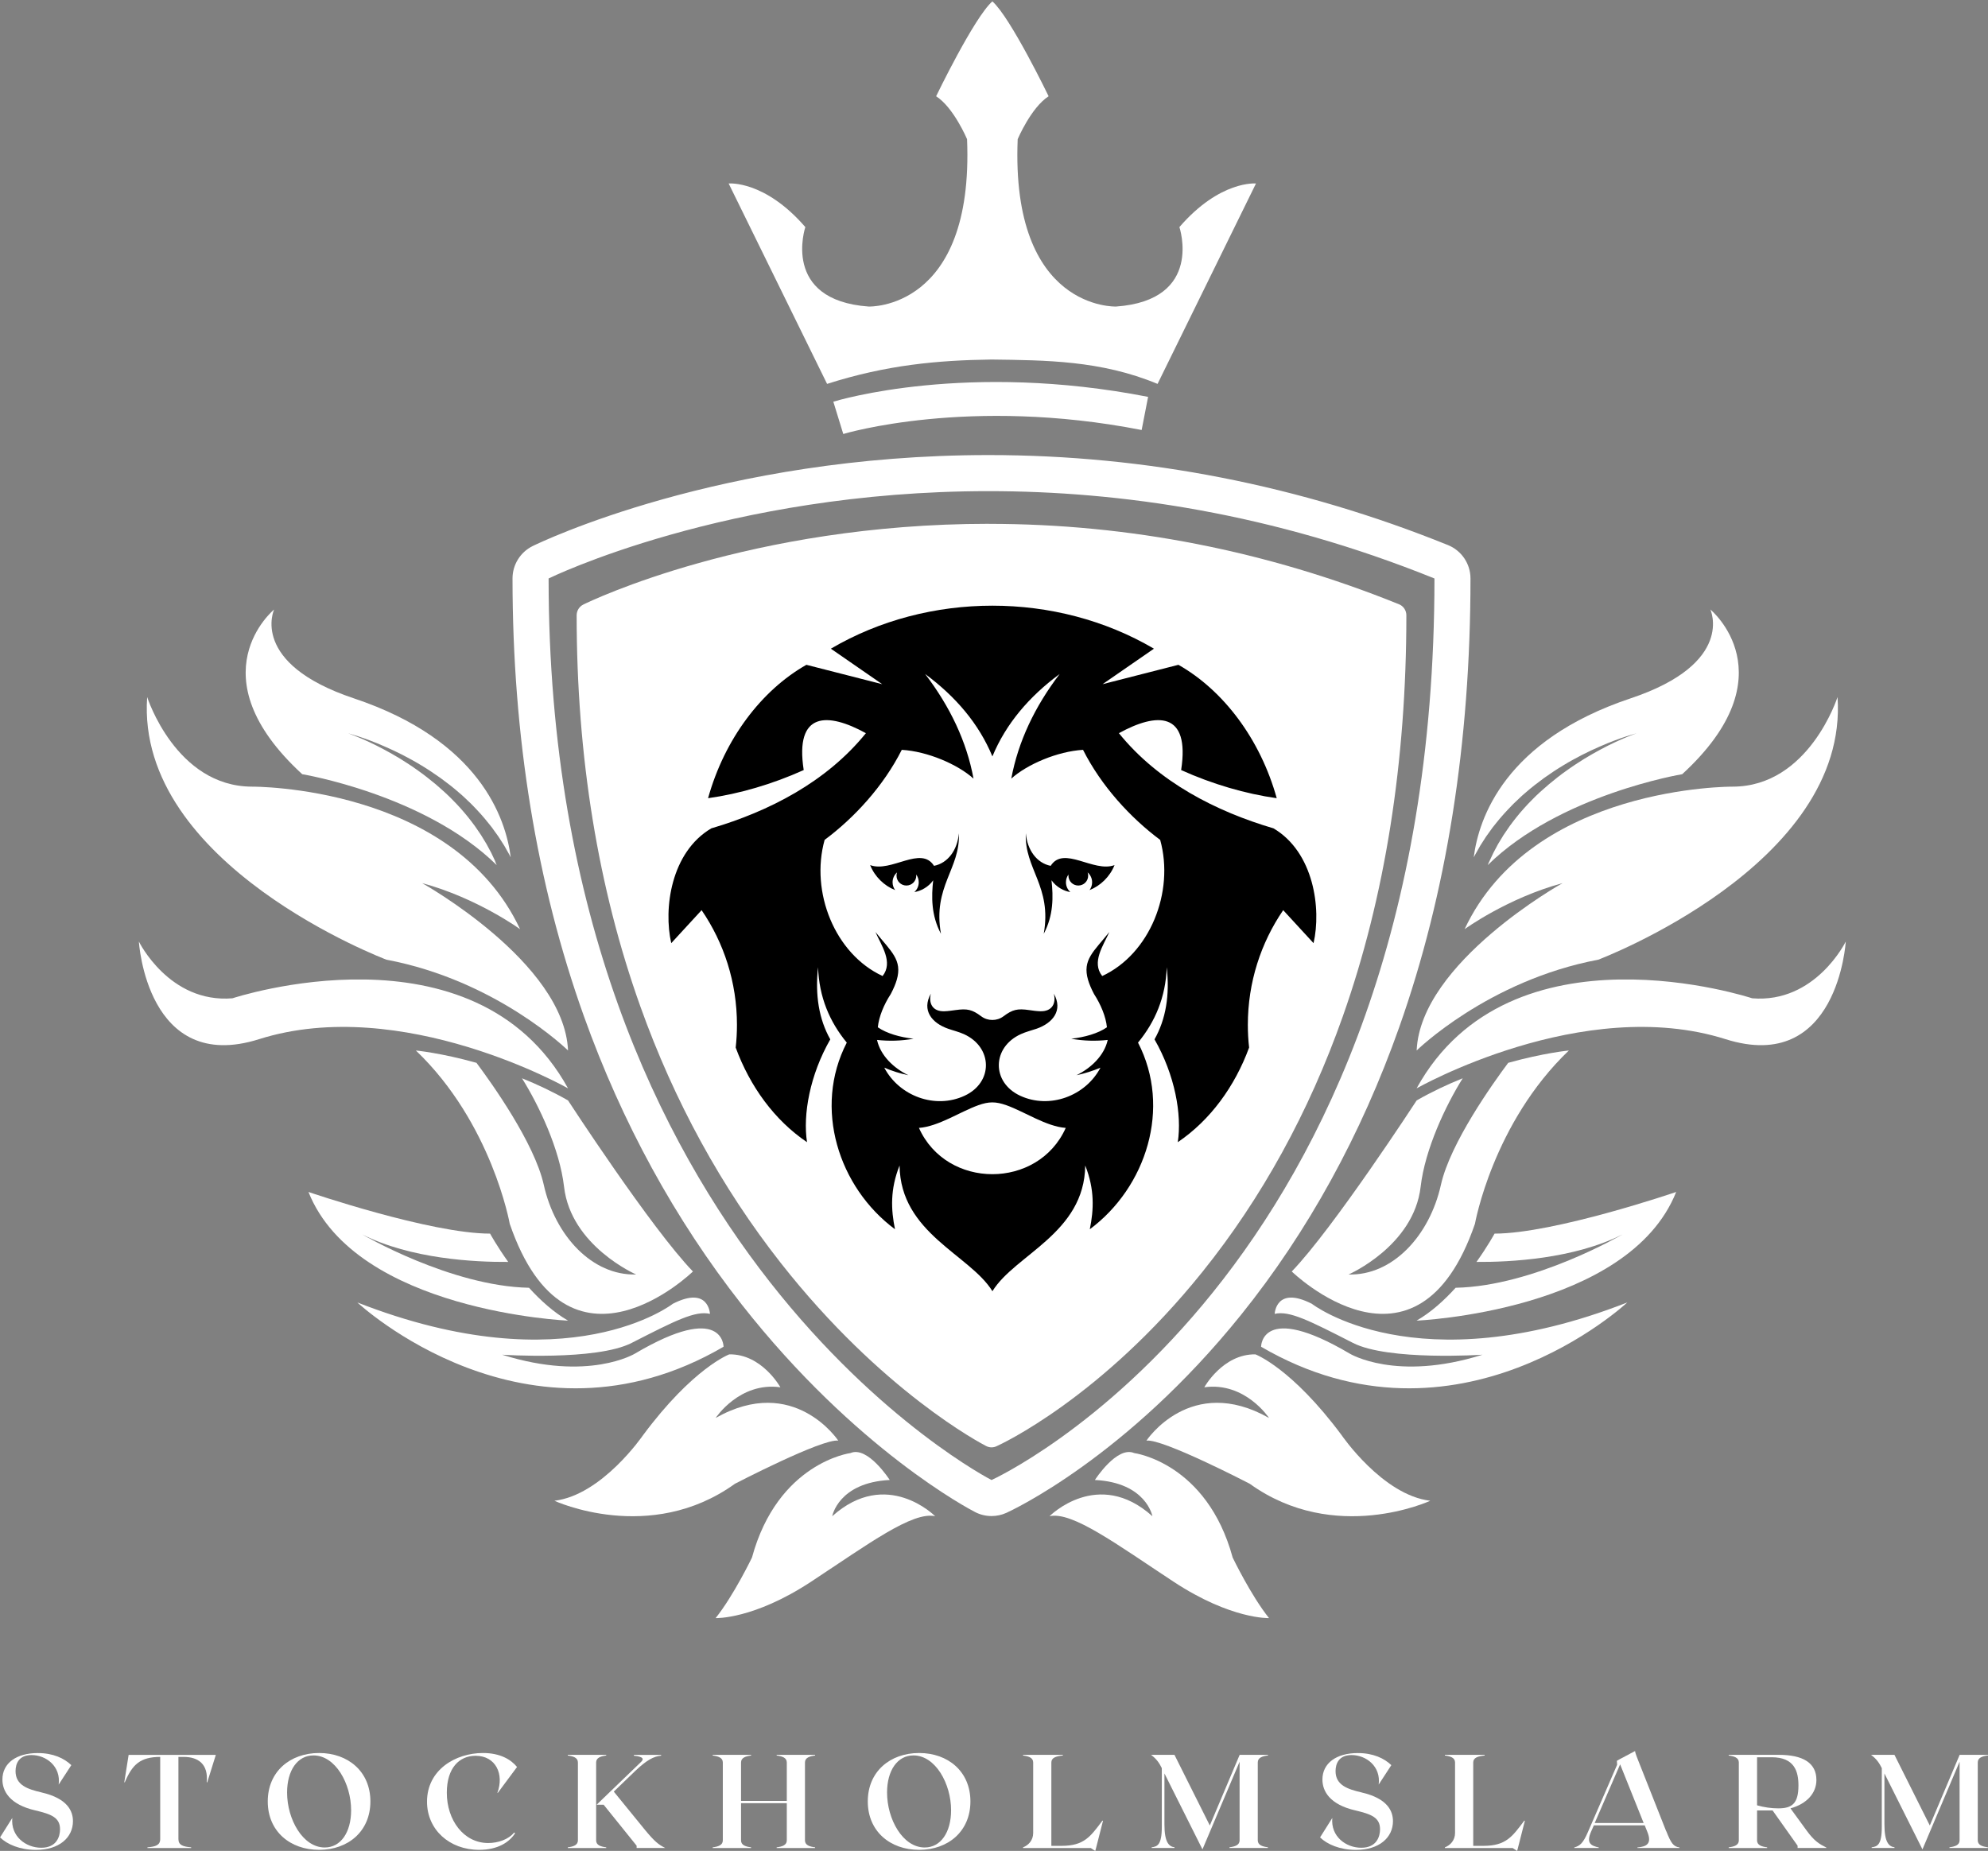
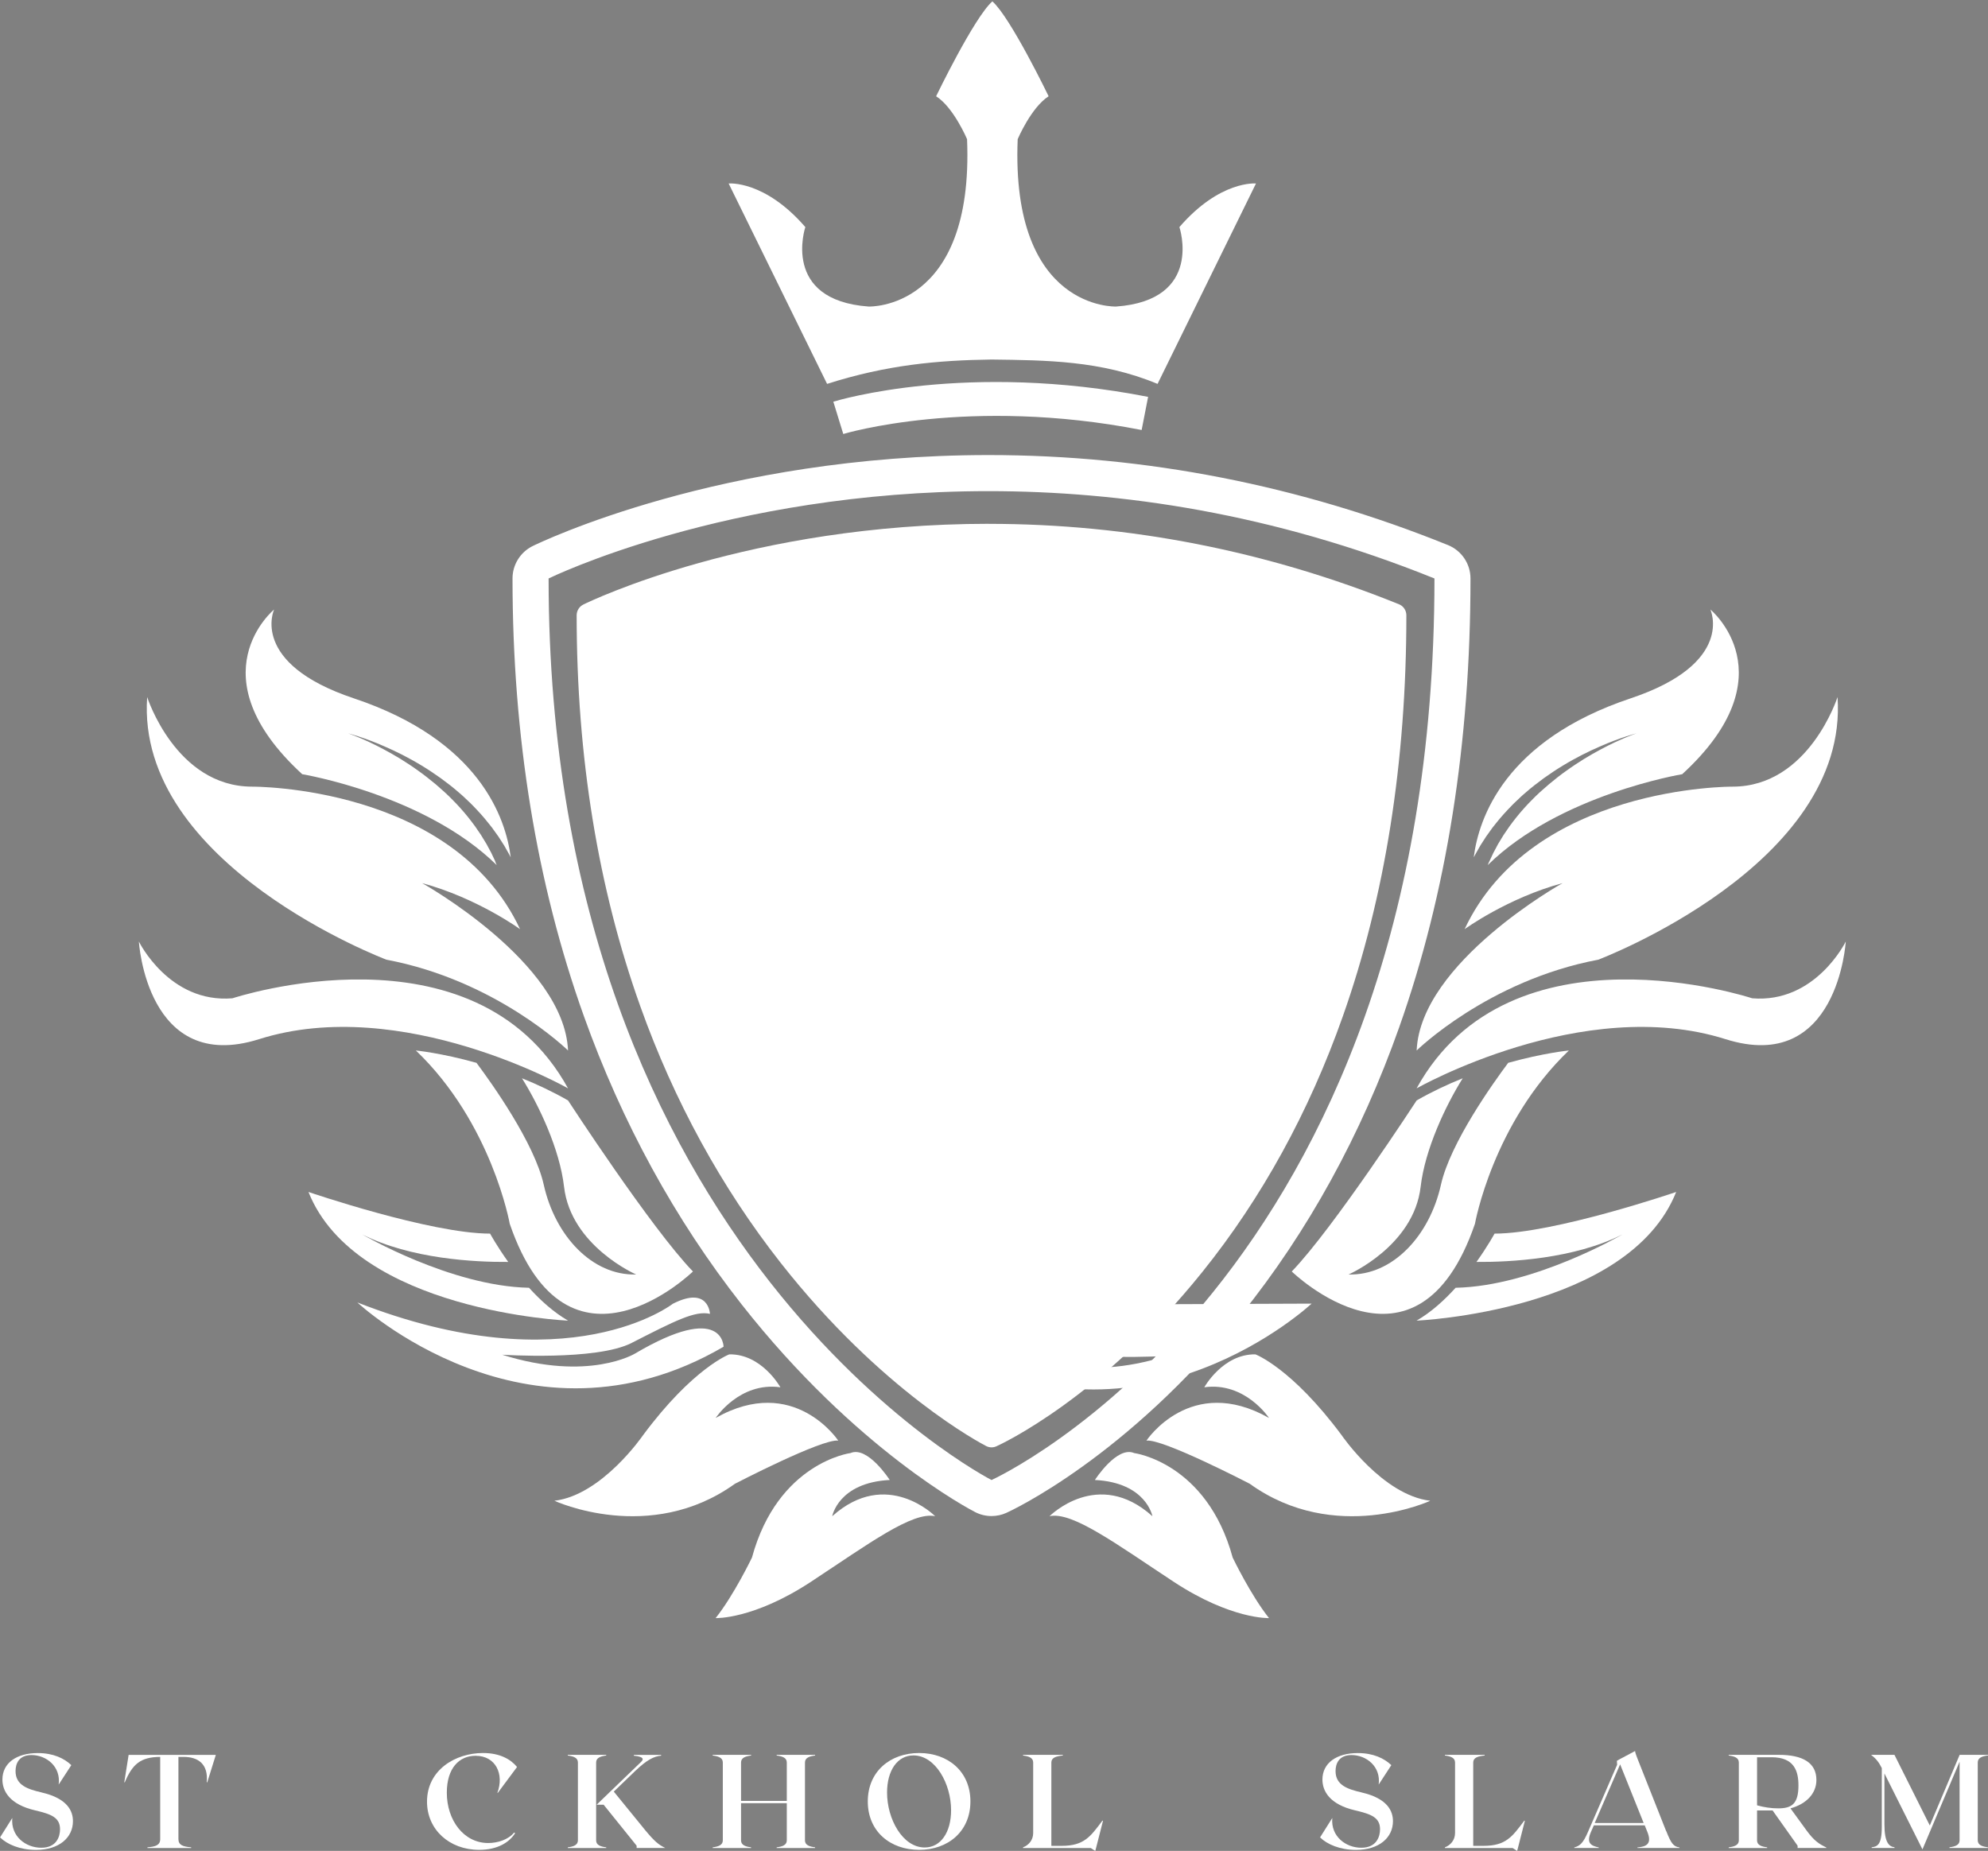
<svg xmlns="http://www.w3.org/2000/svg" id="Lager_1" viewBox="0 0 378.5 352.44">
  <rect x="0" y="0" width="378.5" height="352.44" fill="#808080" stroke="none" />
  <defs>
    <style>.cls-1{clip-path:url(#clippath);}.cls-2{fill:none;}.cls-2,.cls-3,.cls-4{stroke-width:0px;}.cls-5{clip-path:url(#clippath-1);}.cls-6{clip-path:url(#clippath-3);}.cls-7{clip-path:url(#clippath-2);}.cls-3{fill:#fff;}.cls-4{fill:#000;fill-rule:evenodd;}</style>
    <clipPath id="clippath">
      <rect class="cls-2" x="25.81" y="179.03" width="82.46" height="29.33" />
    </clipPath>
    <clipPath id="clippath-1">
      <rect class="cls-2" x="269.61" y="179.03" width="82.2" height="29.33" />
    </clipPath>
    <clipPath id="clippath-2">
      <rect class="cls-2" x="137.61" width="102.67" height="73.7" />
    </clipPath>
    <clipPath id="clippath-3">
      <rect class="cls-2" x="126.94" y="115.32" width="124" height="131" />
    </clipPath>
  </defs>
  <path class="cls-3" d="M188.28,99.74h0c-45.46,0-75.94,14.74-77.21,15.37-.78.38-1.28,1.18-1.28,2.05,0,26.92,4.08,51.97,12.12,74.46,6.44,18.03,15.43,34.46,26.72,48.84,19.27,24.54,38.31,34.47,39.11,34.88.33.17.68.26,1.04.26.32,0,.64-.07.94-.21.81-.36,19.9-9.17,39.19-33.18,11.3-14.05,20.3-30.42,26.74-48.65,8.04-22.73,12.11-48.44,12.11-76.4,0-.93-.56-1.77-1.43-2.11-25.12-10.15-51.38-15.3-78.07-15.3Z" />
  <path class="cls-3" d="M188.23,86.65v6.86-6.86c-50.99,0-85.38,16.63-86.82,17.33-2.34,1.16-3.83,3.55-3.83,6.16,0,30.09,4.57,58.13,13.58,83.33,7.24,20.26,17.35,38.74,30.05,54.92,21.77,27.72,43.52,39.06,44.44,39.53.98.51,2.06.76,3.13.76.96,0,1.93-.2,2.83-.61.92-.42,22.82-10.53,44.68-37.71,12.73-15.83,22.86-34.26,30.11-54.76,9.01-25.46,13.57-54.21,13.57-85.45,0-2.8-1.7-5.31-4.29-6.36-28.14-11.37-57.56-17.14-87.45-17.14ZM188.22,93.52c24.99,0,54.02,4.16,84.89,16.63,0,133.53-84.33,171.67-84.33,171.67,0,0-84.33-43.21-84.33-171.67,0,0,33.81-16.63,83.78-16.63" />
  <path class="cls-3" d="M94.31,164.05c-.25-.53-.51-1.07-.77-1.64-.3-.55-.6-1.11-.91-1.69-.34-.56-.69-1.13-1.04-1.71-.38-.56-.77-1.14-1.17-1.71-.43-.56-.84-1.15-1.3-1.7-.47-.55-.91-1.13-1.41-1.66l-.74-.81c-.25-.27-.52-.53-.77-.79-1.02-1.06-2.13-2.04-3.22-2.98-1.13-.93-2.25-1.83-3.39-2.63-1.13-.82-2.26-1.55-3.35-2.23-1.1-.66-2.14-1.27-3.14-1.79-1.97-1.06-3.69-1.83-4.9-2.33-1.21-.5-1.92-.74-1.92-.74,0,0,.73.18,1.97.59,1.25.41,3.03,1.04,5.09,1.96,1.04.44,2.15.98,3.31,1.56,1.15.6,2.36,1.25,3.57,1.99,1.22.73,2.44,1.55,3.67,2.42,1.21.89,2.42,1.81,3.57,2.83.29.25.58.49.86.76l.83.79c.57.51,1.08,1.08,1.61,1.62.53.54,1.01,1.12,1.5,1.68.48.57.93,1.15,1.39,1.72.43.59.84,1.17,1.25,1.74.38.59.75,1.17,1.11,1.73.33.58.65,1.15.96,1.7.1.18.19.34.27.52-.94-7.46-5.92-22.27-29.86-30.27-19.97-6.67-15.19-16.92-15.19-16.92,0,0-15.21,12.47,5.35,31.36,0,0,23.36,3.87,37.03,17.31-.09-.23-.18-.46-.29-.68" />
  <path class="cls-3" d="M108.15,200.03s-13.58-13.33-34.57-17.29c0,0-47.79-18.01-45.56-50.01,0,0,5.45,17.06,20,17.06,0,0,38.16-.27,51,27.14,0,0-8.15-5.93-18.65-8.77,0,0,27.04,15.07,27.78,31.86" />
  <g class="cls-1">
    <path class="cls-3" d="M26.44,179.28s5.77,11.81,17.82,10.81c0,0,46.04-15.26,63.89,17.15,0,0-31.61-17.97-58.81-9.37-21.41,6.77-22.9-18.59-22.9-18.59" />
  </g>
  <path class="cls-3" d="M108.15,209.54c-2.94-1.68-5.91-3.07-8.77-4.22,3.27,5.22,7.19,13.54,8.01,20.65,1.3,11.3,13.72,16.71,13.72,16.71-8.35.24-15.42-7.35-17.58-17.07-1.77-7.96-9.92-19.36-12.81-23.23-6.74-1.89-11.54-2.35-11.54-2.35,14.48,13.84,17.87,33,17.87,33,11.09,32.28,34.88,9.08,34.88,9.08-7.93-8.21-23.78-32.57-23.78-32.57" />
  <path class="cls-3" d="M128.14,248.23s-19.79,15.56-60.1-.22c0,0,32.32,30.27,69.72,8.43,0,0,0-8.65-16.86,1.3,0,0-8.83,5.41-25.29.22,0,0,17.93,1.19,24.64-2.24,8.3-4.24,12.11-6.19,14.92-5.54,0,0-.21-5.4-7.03-1.94" />
  <path class="cls-3" d="M100.7,245.21c-14.91-.3-31.74-10.16-31.74-10.16,9.23,4.67,21.41,5.29,27.8,5.24-2.17-3.04-3.45-5.39-3.45-5.39-11.38,0-34.58-7.93-34.58-7.93,9.08,22.77,49.43,24.5,49.43,24.5-2.76-1.59-5.29-3.89-7.45-6.27" />
  <path class="cls-3" d="M138.85,257.89s-6.92,2.59-16.43,15.41c0,0-7.79,11.39-16.86,12.47,0,0,18.16,8.43,34.37-3.24,0,0,16.65-8.65,19.67-8.21,0,0-8.43-12.76-23.34-4.32,0,0,4.54-6.92,12.32-5.84,0,0-3.53-6.36-9.72-6.27" />
  <path class="cls-3" d="M161.9,276.69s-13.8,1.81-18.73,19.89c0,0-3.46,7.2-6.92,11.53,0,0,7.2.29,18.16-6.92,10.95-7.21,19.31-13.43,23.64-12.48,0,0-9.22-9.31-19.6,0,0,0,1.15-6.4,10.95-6.9,0,0-4.21-6.56-7.49-5.12" />
  <path class="cls-3" d="M283.55,164.05c.24-.53.5-1.07.77-1.64.29-.55.59-1.11.9-1.69.34-.56.69-1.13,1.04-1.71.39-.56.77-1.14,1.17-1.71.43-.56.84-1.15,1.3-1.7.46-.55.91-1.13,1.41-1.66l.74-.81c.25-.27.52-.53.77-.79,1.02-1.06,2.13-2.04,3.23-2.98,1.12-.93,2.24-1.83,3.39-2.63,1.13-.82,2.27-1.55,3.35-2.23,1.09-.66,2.14-1.27,3.13-1.79,1.97-1.06,3.69-1.83,4.9-2.33,1.21-.5,1.92-.74,1.92-.74,0,0-.72.18-1.97.59-1.25.41-3.03,1.04-5.09,1.96-1.04.44-2.15.98-3.31,1.56-1.15.6-2.36,1.25-3.57,1.99-1.22.73-2.45,1.55-3.67,2.42-1.21.89-2.42,1.81-3.57,2.83-.29.25-.58.49-.86.76l-.83.79c-.57.51-1.08,1.08-1.61,1.62-.53.54-1.01,1.12-1.51,1.68-.48.57-.93,1.15-1.39,1.72-.42.59-.84,1.17-1.25,1.74-.38.59-.75,1.17-1.11,1.73-.33.58-.65,1.15-.96,1.7-.1.18-.19.34-.28.52.94-7.46,5.92-22.27,29.86-30.27,19.97-6.67,15.19-16.92,15.19-16.92,0,0,15.21,12.47-5.36,31.36,0,0-23.36,3.87-37.03,17.31.09-.23.18-.46.29-.68" />
  <path class="cls-3" d="M269.72,200.03s13.58-13.33,34.57-17.29c0,0,47.79-18.01,45.56-50.01,0,0-5.44,17.06-19.99,17.06,0,0-38.16-.27-51.01,27.14,0,0,8.15-5.93,18.65-8.77,0,0-27.04,15.07-27.78,31.86" />
  <g class="cls-5">
    <path class="cls-3" d="M351.42,179.28s-5.76,11.81-17.82,10.81c0,0-46.04-15.26-63.89,17.15,0,0,31.61-17.97,58.81-9.37,21.41,6.77,22.9-18.59,22.9-18.59" />
  </g>
  <path class="cls-3" d="M269.72,209.54c2.94-1.68,5.91-3.07,8.77-4.22-3.27,5.22-7.19,13.54-8.01,20.65-1.3,11.3-13.72,16.71-13.72,16.71,8.35.24,15.42-7.35,17.58-17.07,1.77-7.96,9.92-19.36,12.81-23.23,6.74-1.89,11.55-2.35,11.55-2.35-14.48,13.84-17.88,33-17.88,33-11.09,32.28-34.88,9.08-34.88,9.08,7.93-8.21,23.78-32.57,23.78-32.57" />
-   <path class="cls-3" d="M249.72,248.23s19.79,15.56,60.1-.22c0,0-32.32,30.27-69.72,8.43,0,0,0-8.65,16.86,1.3,0,0,8.83,5.41,25.29.22,0,0-17.93,1.19-24.64-2.24-8.3-4.24-12.1-6.19-14.92-5.54,0,0,.21-5.4,7.03-1.94" />
+   <path class="cls-3" d="M249.72,248.23c0,0-32.32,30.27-69.72,8.43,0,0,0-8.65,16.86,1.3,0,0,8.83,5.41,25.29.22,0,0-17.93,1.19-24.64-2.24-8.3-4.24-12.1-6.19-14.92-5.54,0,0,.21-5.4,7.03-1.94" />
  <path class="cls-3" d="M277.16,245.21c14.91-.3,31.75-10.16,31.75-10.16-9.24,4.67-21.41,5.29-27.8,5.24,2.17-3.04,3.44-5.39,3.44-5.39,11.38,0,34.58-7.93,34.58-7.93-9.08,22.77-49.43,24.5-49.43,24.5,2.77-1.59,5.29-3.89,7.45-6.27" />
  <path class="cls-3" d="M239.02,257.89s6.92,2.59,16.43,15.41c0,0,7.78,11.39,16.86,12.47,0,0-18.16,8.43-34.37-3.24,0,0-16.65-8.65-19.67-8.21,0,0,8.43-12.76,23.34-4.32,0,0-4.54-6.92-12.32-5.84,0,0,3.53-6.36,9.73-6.27" />
  <path class="cls-3" d="M215.96,276.69s13.8,1.81,18.73,19.89c0,0,3.46,7.2,6.92,11.53,0,0-7.2.29-18.16-6.92-10.95-7.21-19.31-13.43-23.63-12.48,0,0,9.22-9.31,19.59,0,0,0-1.15-6.4-10.95-6.9,0,0,4.2-6.56,7.49-5.12" />
  <g class="cls-7">
    <path class="cls-3" d="M239.14,34.94s-6.83-.67-14.59,8.3c0,0,4.69,13.92-12.05,15.13,0,0-20.08.8-18.74-31.87,0,0,2.55-6.03,5.89-8.17,0,0-7.23-14.99-10.71-18.07h0c-3.48,3.07-10.71,18.07-10.71,18.07,3.35,2.14,5.89,8.17,5.89,8.17,1.34,32.67-18.74,31.87-18.74,31.87-16.73-1.21-12.05-15.13-12.05-15.13-7.77-8.97-14.6-8.3-14.6-8.3l18.74,38.16c11.34-3.62,21.05-4.5,31.31-4.64,10.26.14,20.82.15,31.61,4.64l18.74-38.16" />
  </g>
  <path class="cls-3" d="M160.55,82.63l-1.89-6.14c1.02-.31,25.49-7.65,59.93-.92l-1.23,6.31c-32.87-6.43-56.57.69-56.81.76" />
  <g class="cls-6">
-     <path class="cls-4" d="M177.67,167.63c-.34,3.09-.4,6.65,1.48,10.18-1.61-9.04,3.72-12.36,3.41-19.14-.28,3.23-2.11,5.68-4.73,6.2-2.48-3.93-8.16,1.35-12.16-.14.88,2.22,2.7,3.95,4.76,4.76-.31-.42-.49-.93-.49-1.49,0-.75.33-1.42.85-1.88-.07.2-.1.41-.1.62,0,1.04.84,1.88,1.88,1.88s1.88-.84,1.88-1.88c0-.08,0-.16-.02-.23.31.42.49.93.49,1.49,0,.74-.32,1.41-.84,1.86,1.2-.16,2.69-.95,3.59-2.23ZM200.2,167.63c.34,3.09.4,6.65-1.48,10.18,1.61-9.04-3.72-12.36-3.41-19.14.28,3.23,2.11,5.68,4.73,6.2,2.48-3.93,8.16,1.35,12.16-.14-.88,2.22-2.7,3.95-4.76,4.76.31-.42.49-.93.49-1.49,0-.75-.33-1.42-.85-1.88.07.2.1.41.1.62,0,1.04-.84,1.88-1.88,1.88s-1.88-.84-1.88-1.88c0-.08,0-.16.02-.23-.31.42-.49.93-.49,1.49,0,.74.32,1.41.84,1.86-1.2-.16-2.68-.95-3.58-2.23ZM188.94,144.02c-2.57-6.19-6.95-11.35-12.8-15.68,4.74,6.22,7.9,12.84,9.21,19.92-3.02-2.72-8.76-5.19-13.66-5.48-3.47,6.89-9.01,12.92-14.69,17.15-2.77,9.95,1.97,21.73,11.04,25.92,2.07-2.63-.23-5.79-1.36-8.38,2.98,3.73,5.17,5.29,4.05,9.13-.23.78-.6,1.66-1.13,2.67-1.3,1.99-2.27,4.32-2.47,6.34,1.68,1.17,4.24,1.9,6.8,2.18-2.38.43-4.69.47-6.95.23.66,3,3.21,5.39,5.96,6.72-1.62-.34-3.14-.83-4.58-1.44,2.85,5.41,9.68,7.95,15.28,5.35,5.52-2.56,5.38-9.25-.13-11.74-1.01-.45-2.02-.68-3.01-1.03-3.05-1.07-5.07-3.47-3.27-6.68-.46,1.82.29,3.44,2.6,3.36.7-.02,1.43-.14,2.13-.23,2.16-.3,3.12-.12,4.87,1.2,1.23.92,2.98.92,4.21,0,1.75-1.32,2.71-1.51,4.87-1.2.69.1,1.43.21,2.13.23,2.31.07,3.06-1.54,2.6-3.36,1.8,3.21-.22,5.61-3.27,6.68-.98.34-2,.57-3,1.03-5.51,2.49-5.65,9.18-.13,11.74,5.6,2.59,12.43.06,15.28-5.35-1.44.61-2.96,1.1-4.58,1.44,2.74-1.33,5.3-3.72,5.96-6.72-2.26.24-4.57.2-6.95-.23,2.56-.28,5.13-1.01,6.8-2.18-.2-2.02-1.17-4.35-2.46-6.34-.53-1.01-.9-1.89-1.13-2.67-1.13-3.84,1.07-5.4,4.05-9.13-1.14,2.58-3.44,5.74-1.36,8.38,9.06-4.19,13.8-15.97,11.04-25.92-5.68-4.23-11.21-10.26-14.69-17.15-4.91.3-10.65,2.77-13.66,5.48,1.32-7.08,4.47-13.69,9.21-19.92-5.85,4.33-10.23,9.49-12.8,15.68ZM188.94,245.85c-4.3-6.96-17.52-11.02-17.67-23.92-1.82,4.55-1.63,8.44-.87,12.14-10.74-7.97-15.61-23.1-9.18-35.54-3.27-3.97-5.27-8.66-5.47-14.35-.58,5.29.16,9.89,2.33,13.73-3.89,6.78-5.24,14.33-4.43,19.58-6.19-4.18-10.86-10.61-13.58-18.02.16-1.42.24-2.86.24-4.32,0-8.1-2.48-15.63-6.73-21.84l-5.78,6.28c-1.5-6.53-.09-17.31,7.63-21.86,10.93-3.22,21.88-8.79,29.43-18.12-7.25-3.99-13.58-4.17-11.84,7.02-5.96,2.69-12.32,4.54-18.21,5.36,3.14-11.29,10.19-20.57,18.72-25.4l14.44,3.69-9.78-6.76c9.29-5.46,20.02-8.19,30.76-8.19s21.46,2.73,30.75,8.19l-9.78,6.76,14.44-3.69c8.53,4.83,15.58,14.11,18.72,25.4-5.88-.82-12.25-2.67-18.2-5.36,1.73-11.19-4.6-11.01-11.85-7.02,7.55,9.33,18.51,14.9,29.43,18.12,7.71,4.55,9.13,15.33,7.63,21.86l-5.78-6.28c-4.25,6.22-6.73,13.74-6.73,21.84,0,1.46.08,2.91.24,4.32-2.72,7.41-7.4,13.84-13.58,18.02.81-5.26-.54-12.8-4.43-19.58,2.17-3.84,2.92-8.44,2.33-13.73-.2,5.69-2.2,10.38-5.47,14.35,6.43,12.44,1.56,27.56-9.18,35.54.76-3.7.95-7.58-.87-12.14-.15,12.9-13.37,16.96-17.66,23.92ZM186.24,210.46c-3.43,1.23-7.59,4.05-11.28,4.31,5.26,11.75,22.7,11.75,27.95,0-3.69-.26-7.84-3.08-11.28-4.31-2.06-.73-3.34-.73-5.4,0" />
-   </g>
+     </g>
  <path class="cls-3" d="M7.9,341.3c-2.66-.61-4.94-1.39-4.94-4.05,0-1.42.63-3.06,3.04-3.06,2.79,0,5.62,2.15,5.17,5.62l2.41-3.7c-1.34-1.29-3.44-2.3-6.38-2.3-4.08,0-6.74,1.92-6.74,5.04,0,2.18,1.34,4.74,6.26,5.88,3.02.71,4.71,1.34,4.71,3.59,0,1.34-.61,3.52-3.57,3.52s-5.85-2.18-5.52-5.67l-2.33,3.7c1.36,1.32,3.77,2.38,6.84,2.38,4.46,0,7.04-2.38,7.04-5.47,0-1.88-.99-4.33-5.98-5.47Z" />
  <path class="cls-3" d="M41.08,334.16h-16.59l-.83,5.22h.1c1.44-3.42,2.96-4.82,6.74-4.84v15.65c0,1.17-.89,1.44-2.43,1.57v.13h8.33v-.13c-1.55-.13-2.43-.41-2.43-1.57v-15.65h.96c2.84,0,4.76,1.39,4.43,4.84h.1l1.63-5.22Z" />
-   <path class="cls-3" d="M60.76,333.8c-5.52,0-9.78,3.52-9.78,9.22s4.26,9.22,9.78,9.22,9.76-3.52,9.76-9.22-4.26-9.22-9.76-9.22ZM61.83,351.79c-4.2,0-7.17-5.4-7.17-10.46,0-4.2,1.97-7.07,5.02-7.07,4.2,0,7.17,5.4,7.17,10.44,0,4.2-1.97,7.09-5.02,7.09Z" />
  <path class="cls-3" d="M98.07,349.07l-.18-.13c-1.09,1.34-3.09,2-4.94,2-4.71,0-7.88-4.41-7.88-9.57,0-4.74,2.39-7.04,5.47-7.04,3.87,0,5.47,3.52,4.16,7.04l.07.03,3.67-4.94c-1.16-1.42-3.21-2.66-6.48-2.66-5.22,0-10.66,3.19-10.66,9.27,0,5.29,4.23,9.17,9.93,9.17,3.52,0,5.75-1.44,6.84-3.17Z" />
  <path class="cls-3" d="M113.5,350.44v-14.84c0-.91.89-1.19,1.92-1.32v-.13h-7.32v.13c1.04.13,1.93.41,1.93,1.32v14.84c0,.91-.89,1.19-1.93,1.32v.13h7.32v-.13c-1.04-.13-1.92-.41-1.92-1.32ZM126.67,351.89c-1.32-.66-2.03-1.24-3.78-3.34l-6.03-7.4,4.08-3.93c2.23-2.13,3.59-2.79,4.91-2.91l.05-.15h-5.19l-.05.15c2.1.2,1.85.76,1.37,1.21l-8.44,8.13h1.34l6.28,7.8v.43h5.45Z" />
  <path class="cls-3" d="M155.19,334.28v-.13h-7.32v.13c1.04.13,1.93.41,1.93,1.32v7.32h-8.71v-7.32c0-.91.89-1.19,1.92-1.32v-.13h-7.32v.13c1.04.13,1.93.41,1.93,1.32v14.84c0,.91-.89,1.19-1.93,1.32v.13h7.32v-.13c-1.04-.13-1.92-.41-1.92-1.32v-7.09h8.71v7.09c0,.91-.89,1.19-1.93,1.32v.13h7.32v-.13c-1.04-.13-1.93-.41-1.93-1.32v-14.84c0-.91.89-1.19,1.93-1.32Z" />
  <path class="cls-3" d="M175,333.8c-5.52,0-9.78,3.52-9.78,9.22s4.26,9.22,9.78,9.22,9.76-3.52,9.76-9.22-4.26-9.22-9.76-9.22ZM176.06,351.79c-4.2,0-7.17-5.4-7.17-10.46,0-4.2,1.97-7.07,5.02-7.07,4.2,0,7.17,5.4,7.17,10.44,0,4.2-1.97,7.09-5.02,7.09Z" />
  <path class="cls-3" d="M209.9,346.67c-2.28,3.04-3.49,4.81-7.78,4.81h-1.95v-15.88c0-.91.89-1.19,2.18-1.32v-.13h-7.57v.13c1.04.13,1.93.41,1.93,1.32v13.45c0,1.34-.89,2.33-1.93,2.71v.13h12.89l.86.56.15-.56,1.32-5.17-.1-.05Z" />
-   <path class="cls-3" d="M241.42,334.28v-.13h-5.4l-5.68,13.45-6.73-13.45h-4.46c1.09.81,1.57,1.57,2.05,2.53v11.22c0,3.45-.89,3.72-1.93,3.85v.13h4.35v-.13c-1.04-.13-1.92-.91-1.92-4.36v-9.7l7.24,14.46,7.07-16.69v14.97c0,.91-.89,1.19-1.93,1.32v.13h7.32v-.13c-1.04-.13-1.93-.41-1.93-1.32v-14.84c0-.91.89-1.19,1.93-1.32Z" />
  <path class="cls-3" d="M259.22,341.3c-2.66-.61-4.94-1.39-4.94-4.05,0-1.42.63-3.06,3.04-3.06,2.79,0,5.62,2.15,5.17,5.62l2.41-3.7c-1.34-1.29-3.44-2.3-6.38-2.3-4.08,0-6.74,1.92-6.74,5.04,0,2.18,1.34,4.74,6.26,5.88,3.02.71,4.71,1.34,4.71,3.59,0,1.34-.61,3.52-3.57,3.52s-5.85-2.18-5.52-5.67l-2.33,3.7c1.36,1.32,3.77,2.38,6.84,2.38,4.46,0,7.04-2.38,7.04-5.47,0-1.88-.99-4.33-5.98-5.47Z" />
  <path class="cls-3" d="M290.22,346.67c-2.28,3.04-3.49,4.81-7.78,4.81h-1.95v-15.88c0-.91.89-1.19,2.18-1.32v-.13h-7.57v.13c1.04.13,1.93.41,1.93,1.32v13.45c0,1.34-.89,2.33-1.93,2.71v.13h12.89l.86.56.15-.56,1.32-5.17-.1-.05Z" />
  <path class="cls-3" d="M317.23,348.69l-5.34-13.5c-.53-1.32-.58-1.62-.58-1.77l-2.99,1.59-.48.28.05.74-5.55,12.79c-.94,2.18-1.54,2.66-2.61,2.96v.1h4.66v-.1c-1.42-.31-2.43-.76-1.49-2.94l.56-1.27h9.68l.51,1.27c.89,2.23-.13,2.79-1.9,2.94v.1h8.01v-.1c-1.14-.16-1.59-.76-2.51-3.09ZM303.62,347.13l4.84-11.17,4.48,11.17h-9.32Z" />
  <path class="cls-3" d="M343.95,348.54l-3.06-4.2c3.06-.84,4.94-2.86,4.94-5.4,0-3.29-2.61-4.79-7.15-4.79h-9.55v.13c1.04.13,1.93.41,1.93,1.32v14.84c0,.91-.89,1.19-1.93,1.32v.13h7.32v-.13c-1.04-.13-1.92-.41-1.92-1.32v-5.7h2.96l4.76,6.71v.43h5.47v-.08c-1.32-.66-2.28-1.21-3.78-3.27ZM334.53,334.61h2.79c4.33,0,5.09,2.69,5.09,5.37,0,3.52-1.29,4.36-3.85,4.36-1.32,0-2.71-.2-4.03-.58v-9.15Z" />
  <path class="cls-3" d="M378.5,334.28v-.13h-5.4l-5.68,13.45-6.73-13.45h-4.46c1.09.81,1.57,1.57,2.05,2.53v11.22c0,3.45-.89,3.72-1.93,3.85v.13h4.35v-.13c-1.04-.13-1.92-.91-1.92-4.36v-9.7l7.24,14.46,7.07-16.69v14.97c0,.91-.89,1.19-1.93,1.32v.13h7.32v-.13c-1.04-.13-1.93-.41-1.93-1.32v-14.84c0-.91.89-1.19,1.93-1.32Z" />
</svg>